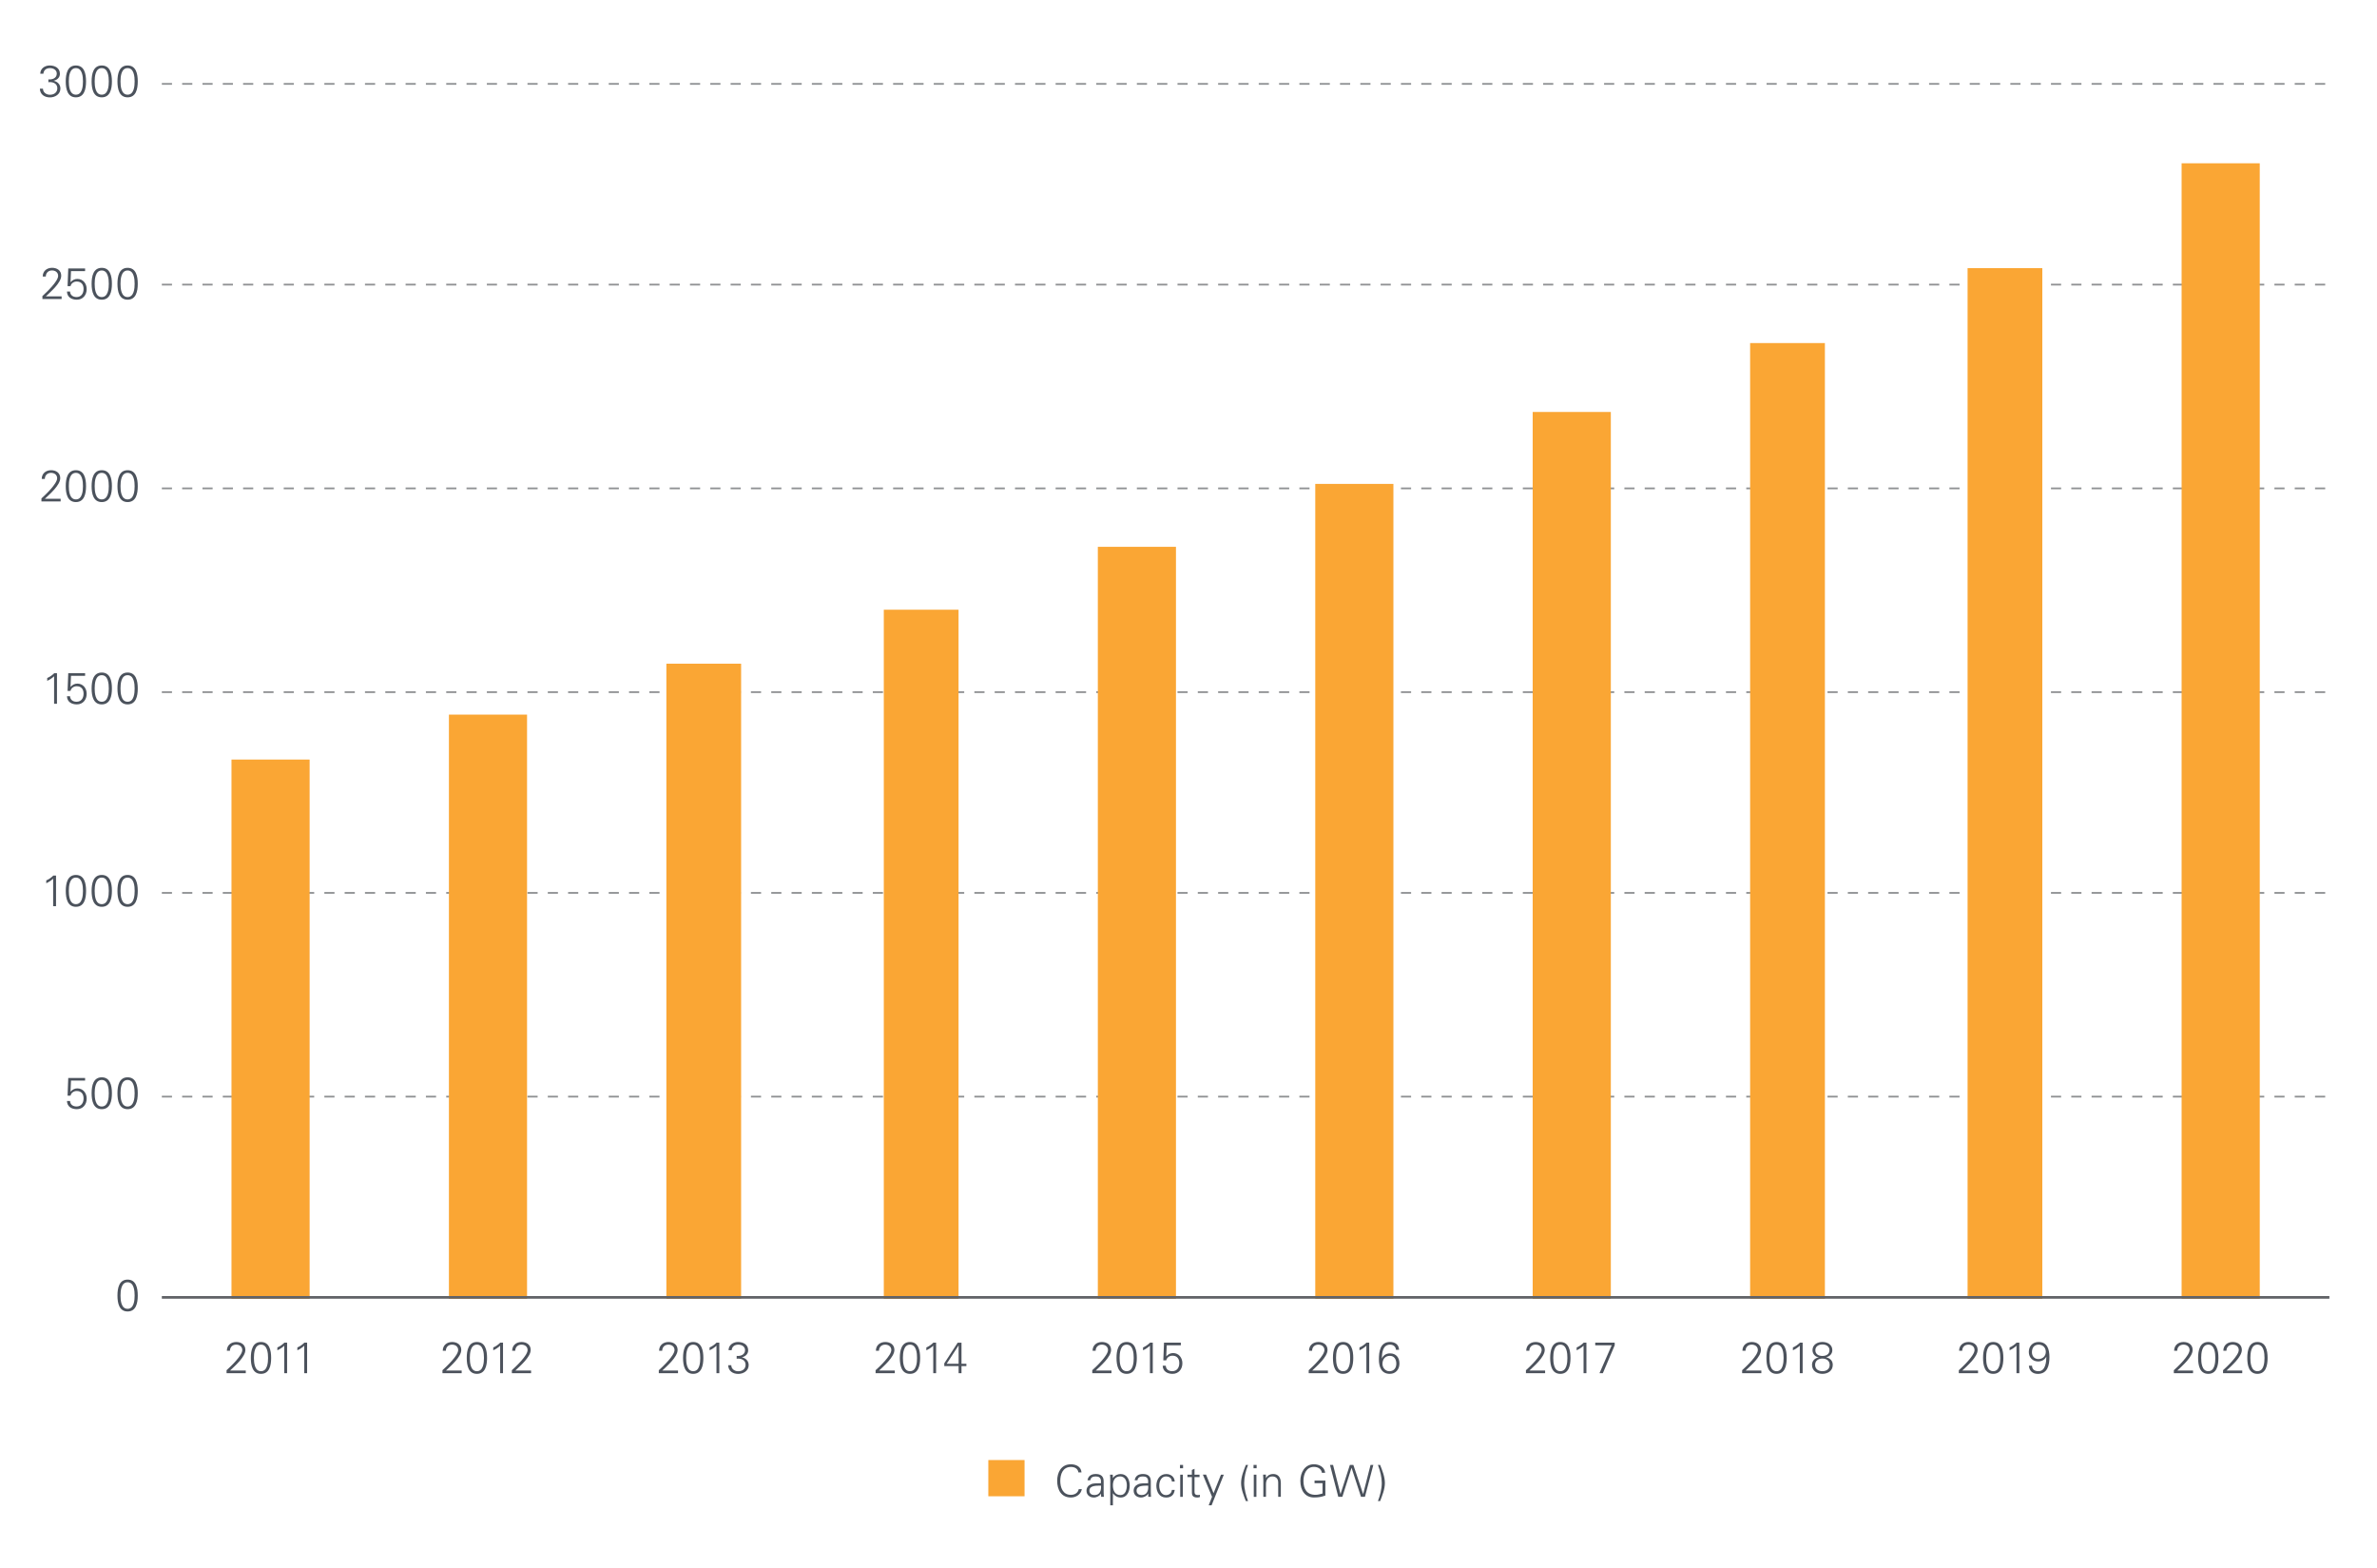
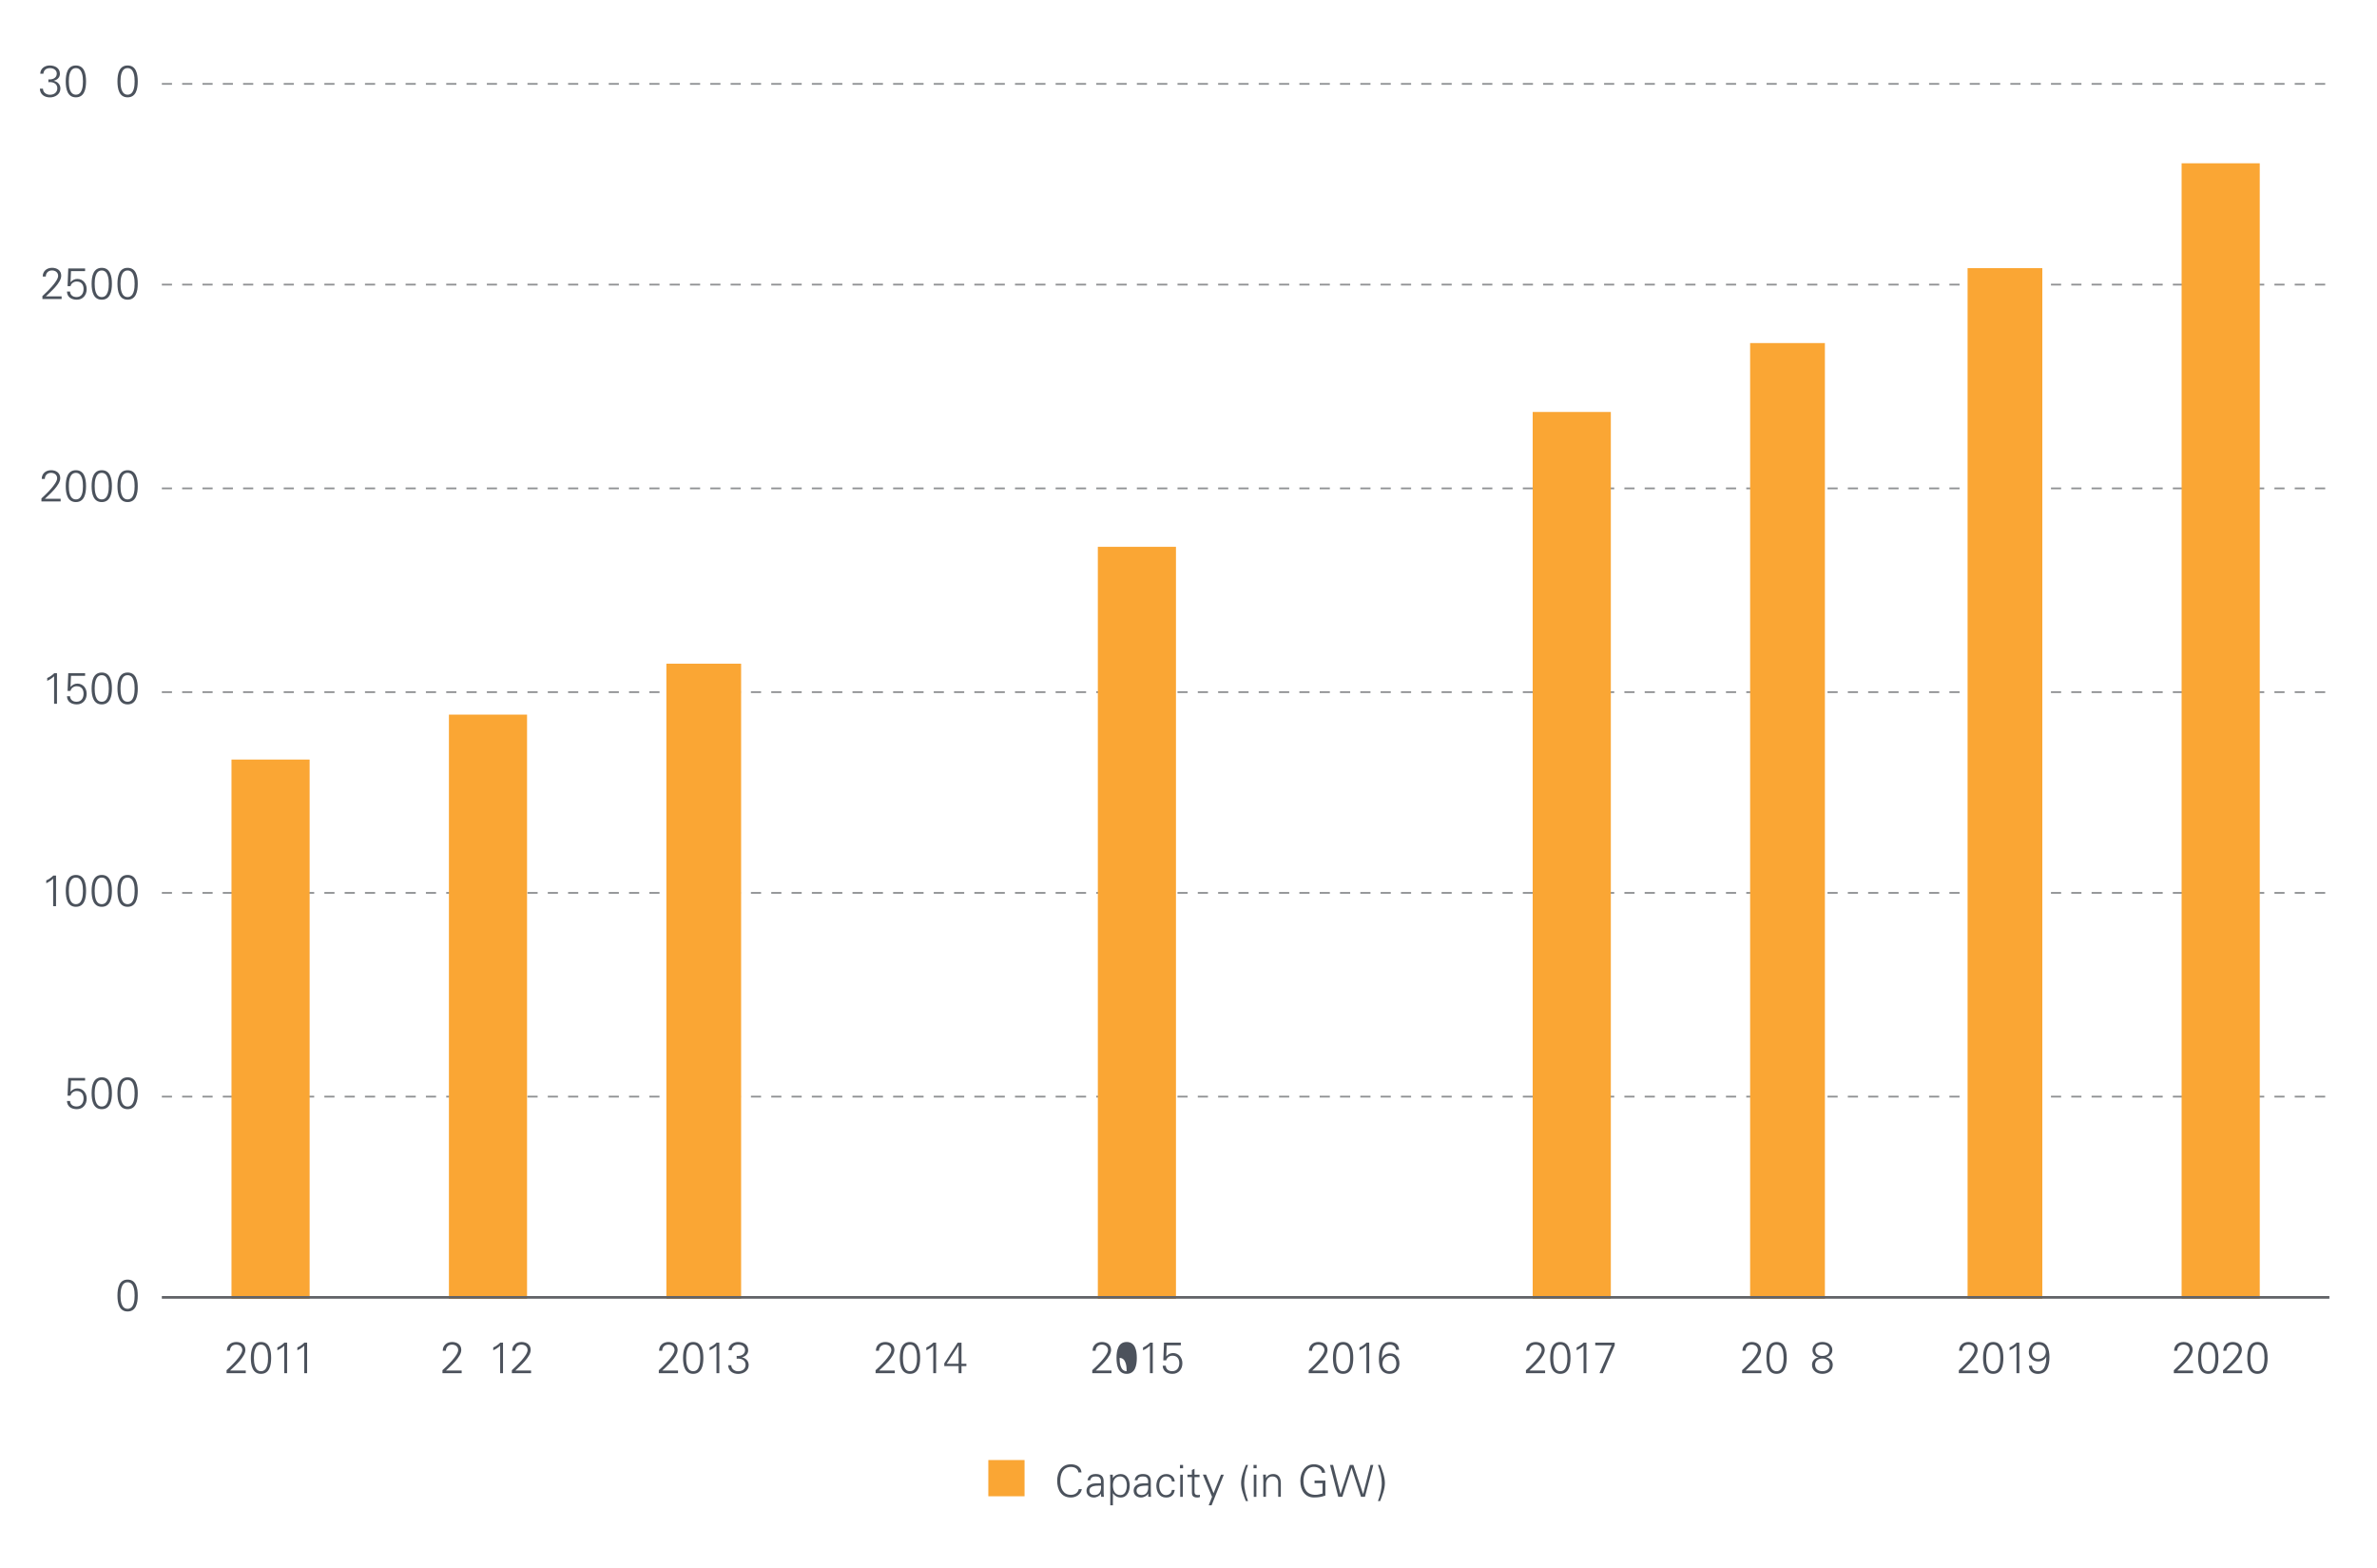
<svg xmlns="http://www.w3.org/2000/svg" version="1.0" x="0px" y="0px" viewBox="0 0 700 461.69" enable-background="new 0 0 700 461.69" xml:space="preserve">
  <g id="Produt_Chart">
</g>
  <g id="Bar_charts">
    <g>
      <g>
        <rect x="291.05" y="429.93" fill="#FAA634" width="10.67" height="10.67" />
        <g>
          <g>
            <g>
              <g>
                <path fill="#4B525C" d="M317.58,433.57c-0.16-1.14-1.14-1.61-2.21-1.61c-2.41,0-3.13,2.18-3.13,4.11s0.73,4.11,3.13,4.11         c1.04,0,2.08-0.52,2.31-1.69h0.91c-0.27,1.57-1.72,2.47-3.22,2.47c-2.85,0-4.04-2.29-4.04-4.89c0-2.57,1.21-4.89,4.04-4.89         c1.53,0,2.99,0.7,3.12,2.39H317.58z" />
                <path fill="#4B525C" d="M324.24,436.16c-0.08-1.07-0.62-1.4-1.55-1.4c-0.82,0-1.5,0.25-1.6,1.13h-0.83         c0.2-1.34,1.2-1.85,2.44-1.85c1.44,0,2.34,0.66,2.31,2.16v3.09c-0.01,0.51,0.04,1.03,0.07,1.47h-0.81l-0.03-0.96h-0.03         l-0.04,0.09c-0.29,0.55-1.16,1.07-2.04,1.07c-1.21,0-2.17-0.74-2.17-2.02c0-0.88,0.53-1.56,1.31-1.88         c0.87-0.38,2-0.25,2.95-0.3V436.16z M322.29,440.24c1.7,0,2.03-1.4,1.95-2.77c-1.11,0.04-3.42-0.17-3.42,1.47         C320.82,439.83,321.49,440.24,322.29,440.24z" />
                <path fill="#4B525C" d="M327.74,443.26h-0.78v-7.55c0.01-0.51-0.04-1.03-0.07-1.47h0.81l0.04,0.96l0.03,0.03         c0.46-0.77,1.37-1.18,2.24-1.18c1.94,0,2.68,1.74,2.68,3.43c0,1.64-0.74,3.48-2.64,3.48c-0.95,0-1.74-0.43-2.28-1.21h-0.03         V443.26z M329.97,440.24c1.5,0,1.87-1.65,1.87-2.86c0-1.25-0.51-2.63-1.99-2.63c-1.52,0-2.11,1.26-2.11,2.59         C327.74,438.83,328.26,440.24,329.97,440.24z" />
                <path fill="#4B525C" d="M338.13,436.16c-0.08-1.07-0.62-1.4-1.55-1.4c-0.82,0-1.5,0.25-1.6,1.13h-0.83         c0.2-1.34,1.2-1.85,2.44-1.85c1.44,0,2.34,0.66,2.31,2.16v3.09c-0.01,0.51,0.04,1.03,0.07,1.47h-0.81l-0.03-0.96h-0.03         l-0.04,0.09c-0.29,0.55-1.16,1.07-2.04,1.07c-1.21,0-2.17-0.74-2.17-2.02c0-0.88,0.53-1.56,1.31-1.88         c0.87-0.38,2-0.25,2.95-0.3V436.16z M336.18,440.24c1.7,0,2.03-1.4,1.95-2.77c-1.11,0.04-3.42-0.17-3.42,1.47         C334.71,439.83,335.39,440.24,336.18,440.24z" />
                <path fill="#4B525C" d="M345.1,436.24c-0.07-1-0.7-1.48-1.78-1.48c-1.2,0-1.94,1.25-1.94,2.73c0,1.5,0.74,2.76,1.94,2.76         c1.01,0,1.72-0.62,1.78-1.52h0.84c-0.21,1.5-1.07,2.24-2.55,2.24c-1.95,0-2.86-1.68-2.86-3.46c0-1.77,0.98-3.46,2.91-3.46         c1.34,0,2.43,0.81,2.5,2.2H345.1z" />
                <path fill="#4B525C" d="M348.4,432.35h-0.91v-0.98h0.91V432.35z M348.34,434.24v6.53h-0.78v-6.53H348.34z" />
                <path fill="#4B525C" d="M350.99,434.95h-1.3v-0.71h1.3v-1.39l0.78-0.34v1.73h1.48v0.71h-1.48v4.37         c-0.01,0.6,0.3,0.92,0.9,0.92c0.23,0,0.47-0.01,0.68-0.08v0.68c-0.25,0.06-0.53,0.12-0.79,0.12c-1.65,0-1.56-1.05-1.56-1.94         V434.95z" />
                <path fill="#4B525C" d="M355.18,434.24l2.2,5.46l2.18-5.46h0.84l-3.6,9.02h-0.86l0.99-2.5l-2.7-6.53H355.18z" />
                <path fill="#4B525C" d="M366.88,442.01c-0.64-1.7-1.39-3.45-1.39-5.32c0-1.83,0.74-3.63,1.4-5.32h0.65         c-0.69,1.76-1.14,3.64-1.14,5.32c0,1.78,0.55,3.78,1.14,5.32H366.88z" />
                <path fill="#4B525C" d="M370.06,432.35h-0.91v-0.98h0.91V432.35z M370,434.24v6.53h-0.78v-6.53H370z" />
                <path fill="#4B525C" d="M372.82,440.76h-0.78v-5.06c0-0.51-0.04-1.03-0.07-1.47h0.81l0.04,0.96l0.03,0.03         c0.46-0.81,1.2-1.18,2.04-1.18c2.13,0,2.3,1.89,2.3,2.64v4.08h-0.78v-4.21c0-1.13-0.65-1.79-1.72-1.79         c-1.29,0-1.87,1.08-1.87,2.25V440.76z" />
                <path fill="#4B525C" d="M390.31,435.98v4.39c-1.13,0.44-2.16,0.58-3.37,0.58c-2.56,0-4-2-4-4.89c0-2.42,1.29-4.89,4-4.89         c1.56,0,3.16,0.84,3.3,2.51h-0.96c-0.17-1.2-1.22-1.73-2.34-1.73c-2.25,0-3.09,2.16-3.09,4.11c0,2.39,1,4.11,3.54,4.11         c0.7,0,1.42-0.2,2.08-0.39v-3.03h-2.35v-0.78H390.31z" />
                <path fill="#4B525C" d="M395.31,440.76h-1.2l-2.44-9.39h0.9l2.18,8.54h0.03l2.74-8.54h1.03l2.86,8.54h0.03l2.17-8.54h0.82         l-2.47,9.39h-1.16l-2.77-8.52H398L395.31,440.76z" />
                <path fill="#4B525C" d="M405.78,442.01c0.6-1.53,1.14-3.54,1.14-5.32c0-1.68-0.46-3.56-1.14-5.32h0.65         c0.66,1.69,1.4,3.48,1.4,5.32c0,1.87-0.75,3.61-1.39,5.32H405.78z" />
              </g>
            </g>
          </g>
        </g>
      </g>
      <path fill="none" stroke="#909294" stroke-width="0.523" stroke-dasharray="2.991,2.991" d="M47.66,322.92h638.32     M47.66,262.92h638.32 M47.66,203.81h638.32 M47.66,143.81h638.32 M47.66,83.81h638.32 M47.66,24.7h638.32" />
      <polygon fill="#FAA634" points="68.17,223.66 91.18,223.66 91.18,382.48 68.17,382.48 68.17,223.66   " />
      <polygon fill="#FAA634" points="132.2,210.43 155.21,210.43 155.21,382.48 132.2,382.48 132.2,210.43   " />
      <polygon fill="#FAA634" points="196.24,195.43 218.25,195.43 218.25,382.48 196.24,382.48 196.24,195.43   " />
-       <polygon fill="#FAA634" points="260.27,179.54 282.28,179.54 282.28,382.48 260.27,382.48 260.27,179.54   " />
      <polygon fill="#FAA634" points="323.3,161.02 346.31,161.02 346.31,382.48 323.3,382.48 323.3,161.02   " />
-       <polygon fill="#FAA634" points="387.33,142.49 410.34,142.49 410.34,382.48 387.33,382.48 387.33,142.49   " />
      <polygon fill="#FAA634" points="451.36,121.31 474.37,121.31 474.37,382.48 451.36,382.48 451.36,121.31   " />
      <polygon fill="#FAA634" points="515.39,101.02 537.41,101.02 537.41,382.48 515.39,382.48 515.39,101.02   " />
      <polygon fill="#FAA634" points="579.43,78.96 601.44,78.96 601.44,382.48 579.43,382.48 579.43,78.96   " />
      <polygon fill="#FAA634" points="642.46,48.08 665.47,48.08 665.47,382.48 642.46,382.48 642.46,48.08   " />
      <g>
        <line fill="none" stroke="#616367" stroke-width="0.784" stroke-miterlimit="10" x1="47.66" y1="382.03" x2="685.98" y2="382.03" />
      </g>
      <g>
        <g>
          <g>
            <g>
              <path fill="#4B525C" d="M40.57,381.49c0,2.29-0.53,4.69-2.99,4.69s-2.99-2.4-2.99-4.69c0-2.29,0.53-4.69,2.99-4.69        S40.57,379.21,40.57,381.49z M35.49,381.49c0,1.34,0.17,3.91,2.08,3.91s2.08-2.57,2.08-3.91c0-1.34-0.17-3.91-2.08-3.91        S35.49,380.15,35.49,381.49z" />
            </g>
          </g>
        </g>
      </g>
      <g>
        <g>
          <g>
            <g>
              <path fill="#4B525C" d="M20.1,317.42h4.96v0.78h-4.15l-0.14,3.21l0.03,0.03c0.51-0.58,1.17-0.95,1.98-0.95        c1.69,0,2.75,1.39,2.75,3c0,1.73-1.11,3.12-2.89,3.12c-1.52,0-2.86-0.7-2.92-2.41h0.91c0.05,1.08,0.89,1.62,1.91,1.62        c1.41,0,2.07-1.08,2.07-2.38s-0.66-2.18-2.02-2.18c-0.86,0-1.64,0.52-1.82,1.37h-0.87L20.1,317.42z" />
              <path fill="#4B525C" d="M32.96,321.92c0,2.29-0.53,4.69-2.99,4.69s-2.99-2.41-2.99-4.69c0-2.29,0.53-4.69,2.99-4.69        S32.96,319.63,32.96,321.92z M27.88,321.92c0,1.34,0.17,3.91,2.08,3.91s2.08-2.57,2.08-3.91c0-1.34-0.17-3.91-2.08-3.91        S27.88,320.58,27.88,321.92z" />
              <path fill="#4B525C" d="M40.57,321.92c0,2.29-0.53,4.69-2.99,4.69s-2.99-2.41-2.99-4.69c0-2.29,0.53-4.69,2.99-4.69        S40.57,319.63,40.57,321.92z M35.49,321.92c0,1.34,0.17,3.91,2.08,3.91s2.08-2.57,2.08-3.91c0-1.34-0.17-3.91-2.08-3.91        S35.49,320.58,35.49,321.92z" />
            </g>
          </g>
        </g>
      </g>
      <g>
        <g>
          <g>
            <g>
              <path fill="#4B525C" d="M13.62,259.25c0.77-0.31,1.48-0.83,2.07-1.42h0.81v9h-0.85v-8.09c-0.6,0.57-1.3,1-2.03,1.35V259.25z" />
              <path fill="#4B525C" d="M25.35,262.33c0,2.29-0.53,4.69-2.99,4.69s-2.99-2.4-2.99-4.69c0-2.29,0.53-4.69,2.99-4.69        S25.35,260.04,25.35,262.33z M20.27,262.33c0,1.34,0.17,3.91,2.08,3.91s2.08-2.57,2.08-3.91c0-1.34-0.17-3.91-2.08-3.91        S20.27,260.99,20.27,262.33z" />
              <path fill="#4B525C" d="M32.96,262.33c0,2.29-0.53,4.69-2.99,4.69s-2.99-2.4-2.99-4.69c0-2.29,0.53-4.69,2.99-4.69        S32.96,260.04,32.96,262.33z M27.88,262.33c0,1.34,0.17,3.91,2.08,3.91s2.08-2.57,2.08-3.91c0-1.34-0.17-3.91-2.08-3.91        S27.88,260.99,27.88,262.33z" />
              <path fill="#4B525C" d="M40.57,262.33c0,2.29-0.53,4.69-2.99,4.69s-2.99-2.4-2.99-4.69c0-2.29,0.53-4.69,2.99-4.69        S40.57,260.04,40.57,262.33z M35.5,262.33c0,1.34,0.17,3.91,2.08,3.91s2.08-2.57,2.08-3.91c0-1.34-0.17-3.91-2.08-3.91        S35.5,260.99,35.5,262.33z" />
            </g>
          </g>
        </g>
      </g>
      <g>
        <g>
          <g>
            <g>
              <path fill="#4B525C" d="M13.9,199.65c0.77-0.31,1.48-0.83,2.07-1.42h0.81v9h-0.85v-8.09c-0.6,0.57-1.3,1-2.03,1.35V199.65z" />
              <path fill="#4B525C" d="M20.1,198.23h4.96v0.78h-4.15l-0.14,3.21l0.03,0.03c0.51-0.59,1.17-0.95,1.98-0.95        c1.69,0,2.75,1.39,2.75,3c0,1.73-1.11,3.12-2.89,3.12c-1.52,0-2.86-0.7-2.92-2.4h0.91c0.05,1.08,0.89,1.62,1.91,1.62        c1.41,0,2.07-1.08,2.07-2.38c0-1.3-0.66-2.19-2.02-2.19c-0.86,0-1.64,0.52-1.82,1.37h-0.87L20.1,198.23z" />
              <path fill="#4B525C" d="M32.96,202.73c0,2.29-0.53,4.69-2.99,4.69s-2.99-2.4-2.99-4.69c0-2.29,0.53-4.69,2.99-4.69        S32.96,200.44,32.96,202.73z M27.88,202.73c0,1.34,0.17,3.91,2.08,3.91s2.08-2.57,2.08-3.91c0-1.34-0.17-3.91-2.08-3.91        S27.88,201.39,27.88,202.73z" />
              <path fill="#4B525C" d="M40.57,202.73c0,2.29-0.53,4.69-2.99,4.69s-2.99-2.4-2.99-4.69c0-2.29,0.53-4.69,2.99-4.69        S40.57,200.44,40.57,202.73z M35.49,202.73c0,1.34,0.17,3.91,2.08,3.91s2.08-2.57,2.08-3.91c0-1.34-0.17-3.91-2.08-3.91        S35.49,201.39,35.49,202.73z" />
            </g>
          </g>
        </g>
      </g>
      <g>
        <g>
          <g>
            <g>
              <path fill="#4B525C" d="M12.2,147.65v-0.88c1.17-1.05,4.63-4.32,4.63-5.93c0-1.05-0.83-1.6-1.81-1.6        c-1.08,0-1.82,0.74-1.82,1.79h-0.91c0-1.59,1.2-2.57,2.76-2.57c1.45,0,2.69,0.77,2.69,2.33c0,2.11-3.14,4.75-4.53,6.08h4.65        v0.78H12.2z" />
              <path fill="#4B525C" d="M25.34,143.15c0,2.29-0.53,4.69-2.99,4.69s-2.99-2.41-2.99-4.69c0-2.29,0.53-4.69,2.99-4.69        S25.34,140.87,25.34,143.15z M20.27,143.15c0,1.34,0.17,3.91,2.08,3.91s2.08-2.57,2.08-3.91c0-1.34-0.17-3.91-2.08-3.91        S20.27,141.81,20.27,143.15z" />
              <path fill="#4B525C" d="M32.96,143.15c0,2.29-0.53,4.69-2.99,4.69s-2.99-2.41-2.99-4.69c0-2.29,0.53-4.69,2.99-4.69        S32.96,140.87,32.96,143.15z M27.88,143.15c0,1.34,0.17,3.91,2.08,3.91s2.08-2.57,2.08-3.91c0-1.34-0.17-3.91-2.08-3.91        S27.88,141.81,27.88,143.15z" />
              <path fill="#4B525C" d="M40.57,143.15c0,2.29-0.53,4.69-2.99,4.69s-2.99-2.41-2.99-4.69c0-2.29,0.53-4.69,2.99-4.69        S40.57,140.87,40.57,143.15z M35.49,143.15c0,1.34,0.17,3.91,2.08,3.91s2.08-2.57,2.08-3.91c0-1.34-0.17-3.91-2.08-3.91        S35.49,141.81,35.49,143.15z" />
            </g>
          </g>
        </g>
      </g>
      <g>
        <g>
          <g>
            <g>
              <path fill="#4B525C" d="M12.49,88.05v-0.88c1.17-1.05,4.63-4.32,4.63-5.93c0-1.05-0.83-1.6-1.81-1.6        c-1.08,0-1.82,0.74-1.82,1.79h-0.91c0-1.59,1.2-2.57,2.76-2.57c1.45,0,2.69,0.77,2.69,2.33c0,2.11-3.14,4.74-4.53,6.08h4.65        v0.78H12.49z" />
              <path fill="#4B525C" d="M20.1,79.06h4.96v0.78h-4.15l-0.14,3.21l0.03,0.03c0.51-0.59,1.17-0.95,1.98-0.95        c1.69,0,2.75,1.39,2.75,3c0,1.73-1.11,3.12-2.89,3.12c-1.52,0-2.86-0.7-2.92-2.4h0.91c0.05,1.08,0.89,1.62,1.91,1.62        c1.41,0,2.07-1.08,2.07-2.38c0-1.3-0.66-2.19-2.02-2.19c-0.86,0-1.64,0.52-1.82,1.37h-0.87L20.1,79.06z" />
              <path fill="#4B525C" d="M32.96,83.56c0,2.29-0.53,4.69-2.99,4.69s-2.99-2.4-2.99-4.69c0-2.29,0.53-4.69,2.99-4.69        S32.96,81.27,32.96,83.56z M27.88,83.56c0,1.34,0.17,3.91,2.08,3.91s2.08-2.57,2.08-3.91c0-1.34-0.17-3.91-2.08-3.91        S27.88,82.22,27.88,83.56z" />
              <path fill="#4B525C" d="M40.57,83.56c0,2.29-0.53,4.69-2.99,4.69s-2.99-2.4-2.99-4.69c0-2.29,0.53-4.69,2.99-4.69        S40.57,81.27,40.57,83.56z M35.49,83.56c0,1.34,0.17,3.91,2.08,3.91s2.08-2.57,2.08-3.91c0-1.34-0.17-3.91-2.08-3.91        S35.49,82.22,35.49,83.56z" />
            </g>
          </g>
        </g>
      </g>
      <g>
        <g>
          <g>
            <g>
              <path fill="#4B525C" d="M14.23,23.37c1.16,0.13,2.49-0.34,2.49-1.69c0-1.04-0.94-1.62-1.99-1.62c-1.15,0-1.85,0.6-1.96,1.64        h-0.91c0-1.52,1.35-2.42,2.76-2.42c1.52,0,3.02,0.71,3.02,2.46c0,1.09-0.83,1.82-1.83,2.03v0.03        c1.15,0.25,1.98,1.07,1.98,2.28c0,1.69-1.58,2.6-3.08,2.6c-1.59,0-2.92-0.86-2.97-2.57h0.91c0.01,1.12,1,1.79,2.04,1.79        c1.2,0,2.19-0.64,2.19-1.92c0-1.44-1.39-1.95-2.63-1.77V23.37z" />
              <path fill="#4B525C" d="M25.34,23.97c0,2.29-0.53,4.69-2.99,4.69s-2.99-2.41-2.99-4.69c0-2.29,0.53-4.69,2.99-4.69        S25.34,21.68,25.34,23.97z M20.27,23.97c0,1.34,0.17,3.91,2.08,3.91s2.08-2.57,2.08-3.91c0-1.34-0.17-3.91-2.08-3.91        S20.27,22.63,20.27,23.97z" />
-               <path fill="#4B525C" d="M32.96,23.97c0,2.29-0.53,4.69-2.99,4.69s-2.99-2.41-2.99-4.69c0-2.29,0.53-4.69,2.99-4.69        S32.96,21.68,32.96,23.97z M27.88,23.97c0,1.34,0.17,3.91,2.08,3.91s2.08-2.57,2.08-3.91c0-1.34-0.17-3.91-2.08-3.91        S27.88,22.63,27.88,23.97z" />
              <path fill="#4B525C" d="M40.57,23.97c0,2.29-0.53,4.69-2.99,4.69s-2.99-2.41-2.99-4.69c0-2.29,0.53-4.69,2.99-4.69        S40.57,21.68,40.57,23.97z M35.49,23.97c0,1.34,0.17,3.91,2.08,3.91s2.08-2.57,2.08-3.91c0-1.34-0.17-3.91-2.08-3.91        S35.49,22.63,35.49,23.97z" />
            </g>
          </g>
        </g>
      </g>
      <g>
        <g>
          <path fill="#4C525C" d="M66.72,404.36v-0.88c1.17-1.05,4.63-4.32,4.63-5.93c0-1.05-0.83-1.6-1.81-1.6      c-1.08,0-1.82,0.74-1.82,1.79h-0.91c0-1.59,1.2-2.57,2.76-2.57c1.44,0,2.69,0.77,2.69,2.33c0,2.11-3.13,4.75-4.52,6.08h4.64      v0.78H66.72z" />
          <path fill="#4C525C" d="M79.85,399.86c0,2.29-0.53,4.69-2.99,4.69s-2.99-2.41-2.99-4.69s0.53-4.69,2.99-4.69      S79.85,397.57,79.85,399.86z M74.78,399.86c0,1.34,0.17,3.91,2.08,3.91s2.08-2.57,2.08-3.91s-0.17-3.91-2.08-3.91      S74.78,398.52,74.78,399.86z" />
          <path fill="#4C525C" d="M81.67,396.78c0.77-0.31,1.48-0.83,2.07-1.42h0.81v9h-0.84v-8.09c-0.6,0.57-1.3,1-2.03,1.35V396.78z" />
          <path fill="#4C525C" d="M87.56,396.78c0.77-0.31,1.48-0.83,2.07-1.42h0.81v9h-0.84v-8.09c-0.6,0.57-1.3,1-2.03,1.35V396.78z" />
        </g>
      </g>
      <g>
        <g>
          <g>
            <g>
              <path fill="#4C525C" d="M130.3,404.36v-0.88c1.17-1.05,4.63-4.32,4.63-5.93c0-1.05-0.83-1.6-1.81-1.6        c-1.08,0-1.82,0.74-1.82,1.79h-0.91c0-1.59,1.2-2.57,2.76-2.57c1.44,0,2.69,0.77,2.69,2.33c0,2.11-3.13,4.74-4.52,6.08h4.64        v0.78H130.3z" />
-               <path fill="#4C525C" d="M143.43,399.86c0,2.29-0.53,4.69-2.99,4.69s-2.99-2.4-2.99-4.69c0-2.29,0.53-4.69,2.99-4.69        S143.43,397.57,143.43,399.86z M138.36,399.86c0,1.34,0.17,3.91,2.08,3.91s2.08-2.57,2.08-3.91c0-1.34-0.17-3.91-2.08-3.91        S138.36,398.52,138.36,399.86z" />
              <path fill="#4C525C" d="M145.25,396.78c0.77-0.31,1.48-0.83,2.07-1.42h0.81v9h-0.84v-8.09c-0.6,0.57-1.3,1-2.03,1.35V396.78z" />
              <path fill="#4C525C" d="M150.74,404.36v-0.88c1.17-1.05,4.63-4.32,4.63-5.93c0-1.05-0.83-1.6-1.81-1.6        c-1.08,0-1.82,0.74-1.82,1.79h-0.91c0-1.59,1.2-2.57,2.76-2.57c1.44,0,2.69,0.77,2.69,2.33c0,2.11-3.13,4.74-4.52,6.08h4.64        v0.78H150.74z" />
            </g>
          </g>
        </g>
      </g>
      <g>
        <g>
          <g>
            <g>
              <path fill="#4C525C" d="M194.01,404.36v-0.88c1.17-1.05,4.63-4.32,4.63-5.93c0-1.05-0.83-1.6-1.81-1.6        c-1.08,0-1.82,0.74-1.82,1.79h-0.91c0-1.59,1.2-2.57,2.76-2.57c1.44,0,2.69,0.77,2.69,2.33c0,2.11-3.13,4.74-4.52,6.08h4.64        v0.78H194.01z" />
              <path fill="#4C525C" d="M207.13,399.86c0,2.29-0.53,4.69-2.99,4.69s-2.99-2.4-2.99-4.69c0-2.29,0.53-4.69,2.99-4.69        S207.13,397.57,207.13,399.86z M202.06,399.86c0,1.34,0.17,3.91,2.08,3.91s2.08-2.57,2.08-3.91c0-1.34-0.17-3.91-2.08-3.91        S202.06,398.52,202.06,399.86z" />
              <path fill="#4C525C" d="M208.95,396.78c0.77-0.31,1.48-0.83,2.07-1.42h0.81v9h-0.84v-8.09c-0.6,0.57-1.3,1-2.03,1.35V396.78z" />
              <path fill="#4C525C" d="M216.93,399.26c1.16,0.13,2.48-0.34,2.48-1.69c0-1.04-0.94-1.62-1.99-1.62c-1.14,0-1.85,0.6-1.96,1.64        h-0.91c0-1.52,1.35-2.42,2.76-2.42c1.52,0,3.02,0.71,3.02,2.46c0,1.09-0.83,1.82-1.83,2.03v0.03        c1.14,0.25,1.98,1.07,1.98,2.28c0,1.69-1.57,2.6-3.08,2.6c-1.59,0-2.91-0.86-2.96-2.57h0.91c0.01,1.12,1,1.79,2.04,1.79        c1.2,0,2.18-0.64,2.18-1.92c0-1.44-1.39-1.95-2.63-1.77V399.26z" />
            </g>
          </g>
        </g>
      </g>
      <g>
        <g>
          <g>
            <g>
              <path fill="#4C525C" d="M257.85,404.36v-0.88c1.17-1.05,4.63-4.32,4.63-5.93c0-1.05-0.83-1.6-1.81-1.6        c-1.08,0-1.82,0.74-1.82,1.79h-0.91c0-1.59,1.2-2.57,2.76-2.57c1.44,0,2.69,0.77,2.69,2.33c0,2.11-3.13,4.74-4.52,6.08h4.64        v0.78H257.85z" />
              <path fill="#4C525C" d="M270.97,399.86c0,2.29-0.53,4.69-2.99,4.69s-2.99-2.4-2.99-4.69c0-2.29,0.53-4.69,2.99-4.69        S270.97,397.57,270.97,399.86z M265.9,399.86c0,1.34,0.17,3.91,2.08,3.91s2.08-2.57,2.08-3.91c0-1.34-0.17-3.91-2.08-3.91        S265.9,398.52,265.9,399.86z" />
              <path fill="#4C525C" d="M272.79,396.78c0.77-0.31,1.48-0.83,2.07-1.42h0.81v9h-0.84v-8.09c-0.6,0.57-1.3,1-2.03,1.35V396.78z" />
              <path fill="#4C525C" d="M282.3,402.27h-4.22v-0.82l3.95-6.08h1.12v6.2h1.44v0.7h-1.44v2.09h-0.85V402.27z M282.3,396.21h-0.03        l-3.48,5.36h3.51V396.21z" />
            </g>
          </g>
        </g>
      </g>
      <g>
        <g>
          <g>
            <g>
              <path fill="#4C525C" d="M321.66,404.36v-0.88c1.17-1.05,4.63-4.32,4.63-5.93c0-1.05-0.83-1.6-1.81-1.6        c-1.08,0-1.82,0.74-1.82,1.79h-0.91c0-1.59,1.2-2.57,2.76-2.57c1.44,0,2.69,0.77,2.69,2.33c0,2.11-3.13,4.74-4.52,6.08h4.64        v0.78H321.66z" />
-               <path fill="#4C525C" d="M334.78,399.86c0,2.29-0.53,4.69-2.99,4.69s-2.99-2.4-2.99-4.69c0-2.29,0.53-4.69,2.99-4.69        S334.78,397.57,334.78,399.86z M329.71,399.86c0,1.34,0.17,3.91,2.08,3.91s2.08-2.57,2.08-3.91c0-1.34-0.17-3.91-2.08-3.91        S329.71,398.52,329.71,399.86z" />
+               <path fill="#4C525C" d="M334.78,399.86c0,2.29-0.53,4.69-2.99,4.69s-2.99-2.4-2.99-4.69c0-2.29,0.53-4.69,2.99-4.69        S334.78,397.57,334.78,399.86z M329.71,399.86c0,1.34,0.17,3.91,2.08,3.91c0-1.34-0.17-3.91-2.08-3.91        S329.71,398.52,329.71,399.86z" />
              <path fill="#4C525C" d="M336.6,396.78c0.77-0.31,1.48-0.83,2.07-1.42h0.81v9h-0.84v-8.09c-0.6,0.57-1.3,1-2.03,1.35V396.78z" />
              <path fill="#4C525C" d="M342.79,395.36h4.95v0.78h-4.15l-0.14,3.21l0.03,0.03c0.51-0.59,1.17-0.95,1.98-0.95        c1.69,0,2.74,1.39,2.74,3c0,1.73-1.11,3.12-2.89,3.12c-1.52,0-2.86-0.7-2.91-2.4h0.91c0.05,1.08,0.88,1.62,1.91,1.62        c1.4,0,2.07-1.08,2.07-2.38c0-1.3-0.66-2.19-2.02-2.19c-0.86,0-1.64,0.52-1.82,1.37h-0.87L342.79,395.36z" />
            </g>
          </g>
        </g>
      </g>
      <g>
        <g>
          <g>
            <g>
              <path fill="#4C525C" d="M385.4,404.36v-0.88c1.17-1.05,4.63-4.32,4.63-5.93c0-1.05-0.83-1.6-1.81-1.6        c-1.08,0-1.82,0.74-1.82,1.79h-0.91c0-1.59,1.2-2.57,2.76-2.57c1.44,0,2.69,0.77,2.69,2.33c0,2.11-3.13,4.74-4.52,6.08h4.64        v0.78H385.4z" />
              <path fill="#4C525C" d="M398.52,399.86c0,2.29-0.53,4.69-2.99,4.69s-2.99-2.4-2.99-4.69c0-2.29,0.53-4.69,2.99-4.69        S398.52,397.57,398.52,399.86z M393.45,399.86c0,1.34,0.17,3.91,2.08,3.91s2.08-2.57,2.08-3.91c0-1.34-0.17-3.91-2.08-3.91        S393.45,398.52,393.45,399.86z" />
              <path fill="#4C525C" d="M400.34,396.78c0.77-0.31,1.48-0.83,2.07-1.42h0.81v9h-0.84v-8.09c-0.6,0.57-1.3,1-2.03,1.35V396.78z" />
              <path fill="#4C525C" d="M412,397.47h-0.91c-0.04-0.94-0.79-1.52-1.72-1.52c-2.16,0-2.41,2.35-2.41,4.04h0.03        c0.4-0.99,1.31-1.47,2.37-1.47c1.78,0,2.76,1.26,2.76,2.98c0,1.71-1.07,3.05-2.83,3.05c-2.51,0-3.22-2.08-3.22-4.24        c0-2.3,0.36-5.15,3.28-5.15C410.8,395.17,411.97,395.91,412,397.47z M407.12,401.62c0,1.13,0.86,2.16,2.03,2.16        c1.33,0,2.05-0.95,2.05-2.22c0-1.18-0.55-2.31-1.88-2.31C407.89,399.24,407.12,400.28,407.12,401.62z" />
            </g>
          </g>
        </g>
      </g>
      <g>
        <g>
          <g>
            <g>
              <path fill="#4C525C" d="M449.37,404.36v-0.88c1.17-1.05,4.63-4.32,4.63-5.93c0-1.05-0.83-1.6-1.81-1.6        c-1.08,0-1.82,0.74-1.82,1.79h-0.91c0-1.59,1.2-2.57,2.76-2.57c1.44,0,2.69,0.77,2.69,2.33c0,2.11-3.13,4.74-4.53,6.08h4.64        v0.78H449.37z" />
              <path fill="#4C525C" d="M462.49,399.86c0,2.29-0.53,4.69-2.99,4.69s-2.99-2.4-2.99-4.69c0-2.29,0.53-4.69,2.99-4.69        S462.49,397.57,462.49,399.86z M457.42,399.86c0,1.34,0.17,3.91,2.08,3.91c1.91,0,2.08-2.57,2.08-3.91        c0-1.34-0.17-3.91-2.08-3.91C457.59,395.95,457.42,398.52,457.42,399.86z" />
              <path fill="#4C525C" d="M464.31,396.78c0.77-0.31,1.48-0.83,2.07-1.42h0.8v9h-0.84v-8.09c-0.6,0.57-1.3,1-2.03,1.35V396.78z" />
              <path fill="#4C525C" d="M475.52,396.12l-3.5,8.24h-0.99l3.6-8.22h-4.85v-0.78h5.73V396.12z" />
            </g>
          </g>
        </g>
      </g>
      <g>
        <g>
          <g>
            <g>
              <path fill="#4C525C" d="M513.04,404.36v-0.88c1.17-1.05,4.63-4.32,4.63-5.93c0-1.05-0.83-1.6-1.81-1.6        c-1.08,0-1.82,0.74-1.82,1.79h-0.91c0-1.59,1.2-2.57,2.76-2.57c1.44,0,2.69,0.77,2.69,2.33c0,2.11-3.13,4.74-4.52,6.08h4.64        v0.78H513.04z" />
              <path fill="#4C525C" d="M526.17,399.86c0,2.29-0.53,4.69-2.99,4.69s-2.99-2.4-2.99-4.69c0-2.29,0.53-4.69,2.99-4.69        S526.17,397.57,526.17,399.86z M521.09,399.86c0,1.34,0.17,3.91,2.08,3.91s2.08-2.57,2.08-3.91c0-1.34-0.17-3.91-2.08-3.91        S521.09,398.52,521.09,399.86z" />
-               <path fill="#4C525C" d="M527.98,396.78c0.77-0.31,1.48-0.83,2.07-1.42h0.81v9h-0.84v-8.09c-0.6,0.57-1.3,1-2.03,1.35V396.78z" />
              <path fill="#4C525C" d="M535.59,399.66c-1.05-0.1-1.83-1.01-1.83-2.08c0-1.66,1.48-2.42,2.92-2.42s2.92,0.75,2.92,2.42        c0,1.09-0.78,1.85-1.81,2.08v0.01c1.2,0.31,1.94,1.04,1.94,2.24c0,1.82-1.55,2.64-3.05,2.64s-3.06-0.82-3.06-2.64        c-0.01-1.16,0.79-1.98,1.96-2.22V399.66z M536.68,403.77c1.12,0,2.14-0.57,2.14-1.86s-1.03-1.86-2.14-1.86        s-2.15,0.57-2.15,1.86S535.57,403.77,536.68,403.77z M536.68,399.28c1.2,0,2.08-0.57,2.08-1.69c0-1.21-1.08-1.7-2.08-1.7        s-2.08,0.49-2.08,1.7C534.6,398.7,535.49,399.28,536.68,399.28z" />
            </g>
          </g>
        </g>
      </g>
      <g>
        <g>
          <g>
            <g>
              <path fill="#4C525C" d="M576.85,404.36v-0.88c1.17-1.05,4.63-4.32,4.63-5.93c0-1.05-0.83-1.6-1.81-1.6        c-1.08,0-1.82,0.74-1.82,1.79h-0.91c0-1.59,1.2-2.57,2.76-2.57c1.44,0,2.69,0.77,2.69,2.33c0,2.11-3.13,4.74-4.52,6.08h4.64        v0.78H576.85z" />
              <path fill="#4C525C" d="M589.97,399.86c0,2.29-0.53,4.69-2.99,4.69s-2.99-2.4-2.99-4.69c0-2.29,0.53-4.69,2.99-4.69        S589.97,397.57,589.97,399.86z M584.9,399.86c0,1.34,0.17,3.91,2.08,3.91s2.08-2.57,2.08-3.91c0-1.34-0.17-3.91-2.08-3.91        S584.9,398.52,584.9,399.86z" />
              <path fill="#4C525C" d="M591.79,396.78c0.77-0.31,1.48-0.83,2.07-1.42h0.81v9h-0.84v-8.09c-0.6,0.57-1.3,1-2.03,1.35V396.78z" />
              <path fill="#4C525C" d="M598.4,402.15c0.04,1.18,0.84,1.62,1.95,1.62c2.05,0,2.28-2.89,2.28-4.25h-0.03        c-0.44,0.87-1.34,1.38-2.38,1.38c-1.62,0-2.76-1.18-2.76-2.79c0-1.72,1.13-2.94,2.87-2.94c2.61,0,3.2,2.21,3.2,4.45        c0,2.42-0.55,4.94-3.42,4.94c-1.6,0-2.51-0.97-2.63-2.4H598.4z M598.38,398.17c0,1.18,0.74,2.02,1.92,2.02        c1.25,0,2.17-0.88,2.17-2.13c0-1.23-0.88-2.11-2.12-2.11C599.01,395.95,598.38,396.92,598.38,398.17z" />
            </g>
          </g>
        </g>
      </g>
      <g>
        <g>
          <g>
            <g>
              <path fill="#4C525C" d="M640.17,404.36v-0.88c1.17-1.05,4.63-4.32,4.63-5.93c0-1.05-0.83-1.6-1.81-1.6        c-1.08,0-1.82,0.74-1.82,1.79h-0.91c0-1.59,1.2-2.57,2.76-2.57c1.44,0,2.69,0.77,2.69,2.33c0,2.11-3.13,4.74-4.52,6.08h4.64        v0.78H640.17z" />
              <path fill="#4C525C" d="M653.3,399.86c0,2.29-0.53,4.69-2.99,4.69s-2.99-2.4-2.99-4.69c0-2.29,0.53-4.69,2.99-4.69        S653.3,397.57,653.3,399.86z M648.23,399.86c0,1.34,0.17,3.91,2.08,3.91s2.08-2.57,2.08-3.91c0-1.34-0.17-3.91-2.08-3.91        S648.23,398.52,648.23,399.86z" />
              <path fill="#4C525C" d="M654.66,404.36v-0.88c1.17-1.05,4.63-4.32,4.63-5.93c0-1.05-0.83-1.6-1.81-1.6        c-1.08,0-1.82,0.74-1.82,1.79h-0.91c0-1.59,1.2-2.57,2.76-2.57c1.44,0,2.69,0.77,2.69,2.33c0,2.11-3.13,4.74-4.52,6.08h4.64        v0.78H654.66z" />
              <path fill="#4C525C" d="M667.78,399.86c0,2.29-0.53,4.69-2.99,4.69s-2.99-2.4-2.99-4.69c0-2.29,0.53-4.69,2.99-4.69        S667.78,397.57,667.78,399.86z M662.71,399.86c0,1.34,0.17,3.91,2.08,3.91s2.08-2.57,2.08-3.91c0-1.34-0.17-3.91-2.08-3.91        S662.71,398.52,662.71,399.86z" />
            </g>
          </g>
        </g>
      </g>
    </g>
  </g>
  <g id="Pie_Charts">
</g>
  <g id="guides">
</g>
</svg>